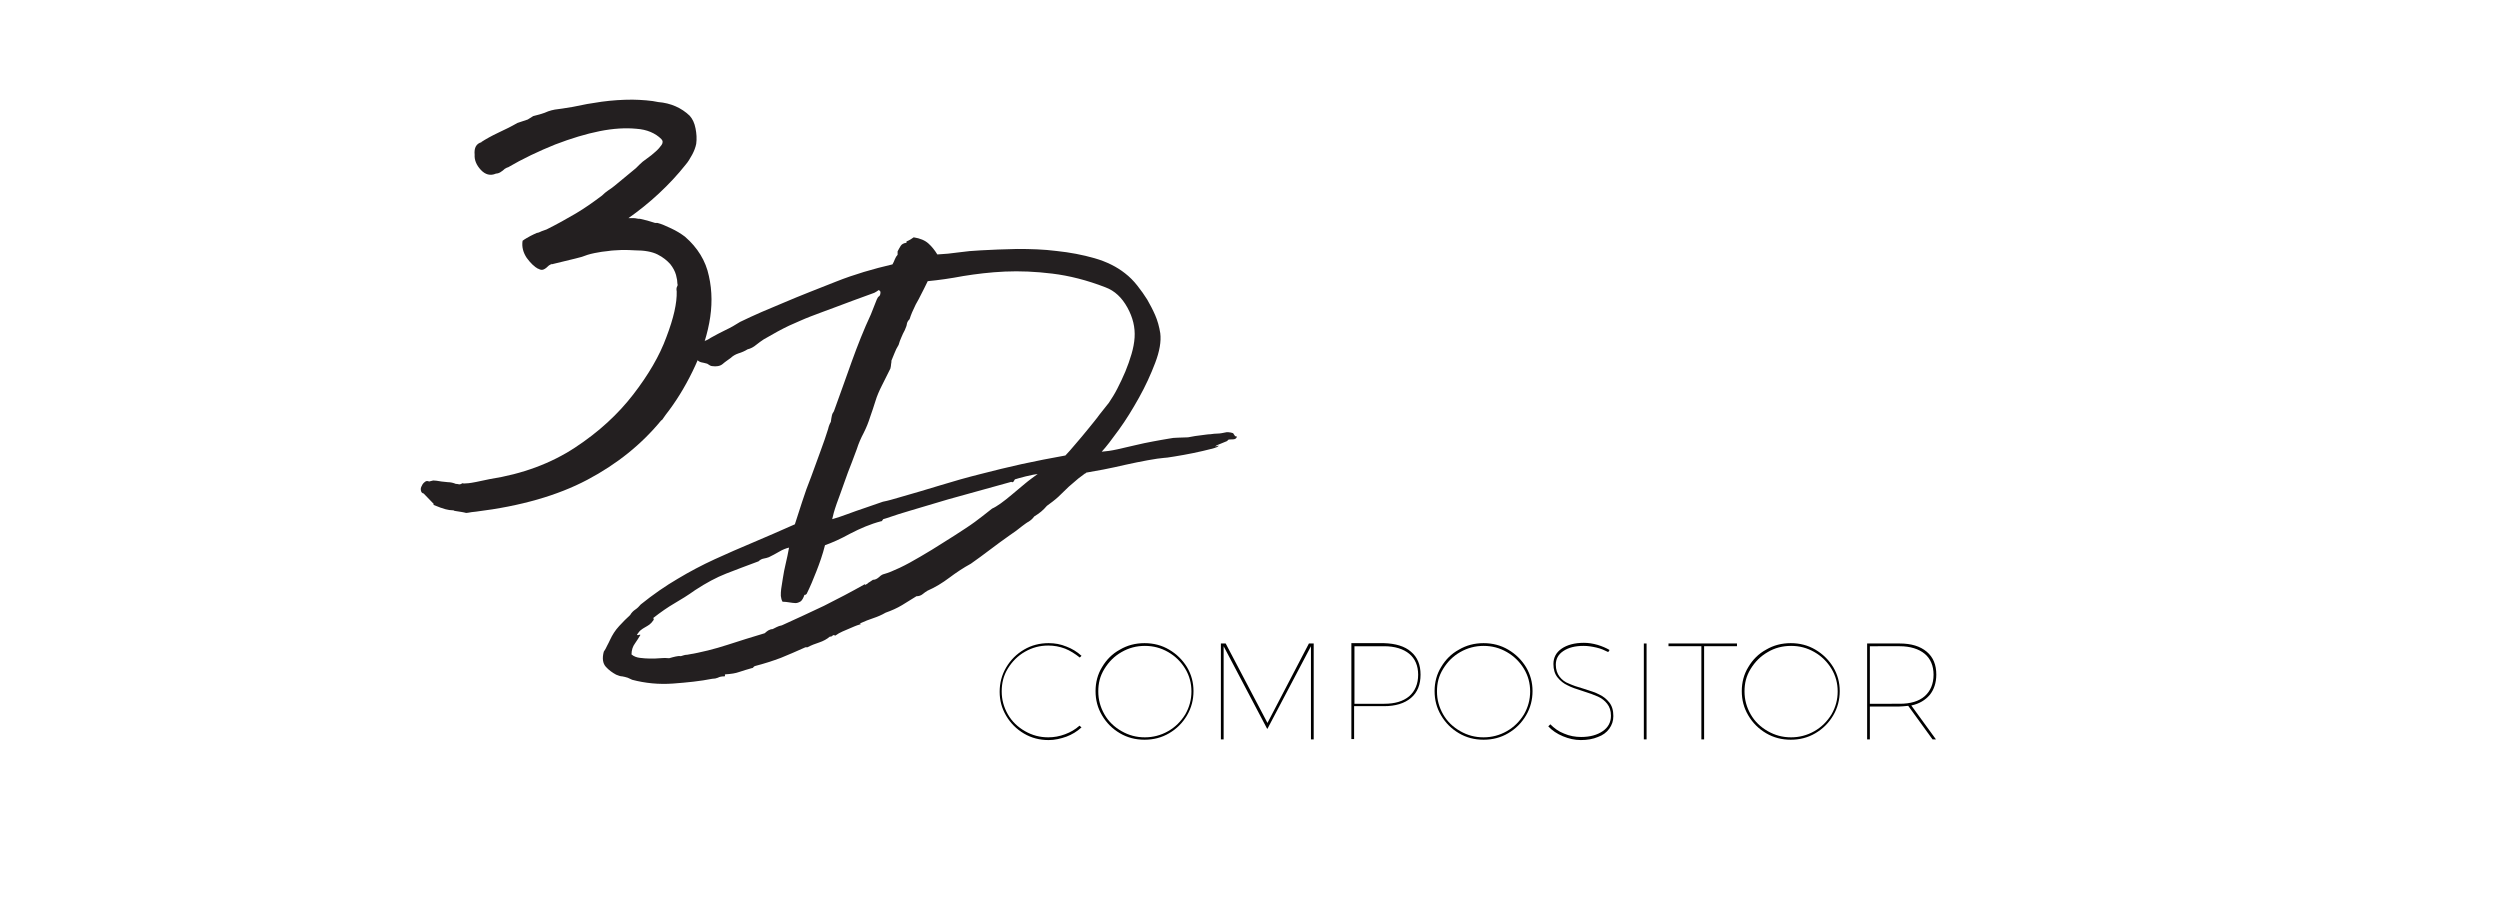
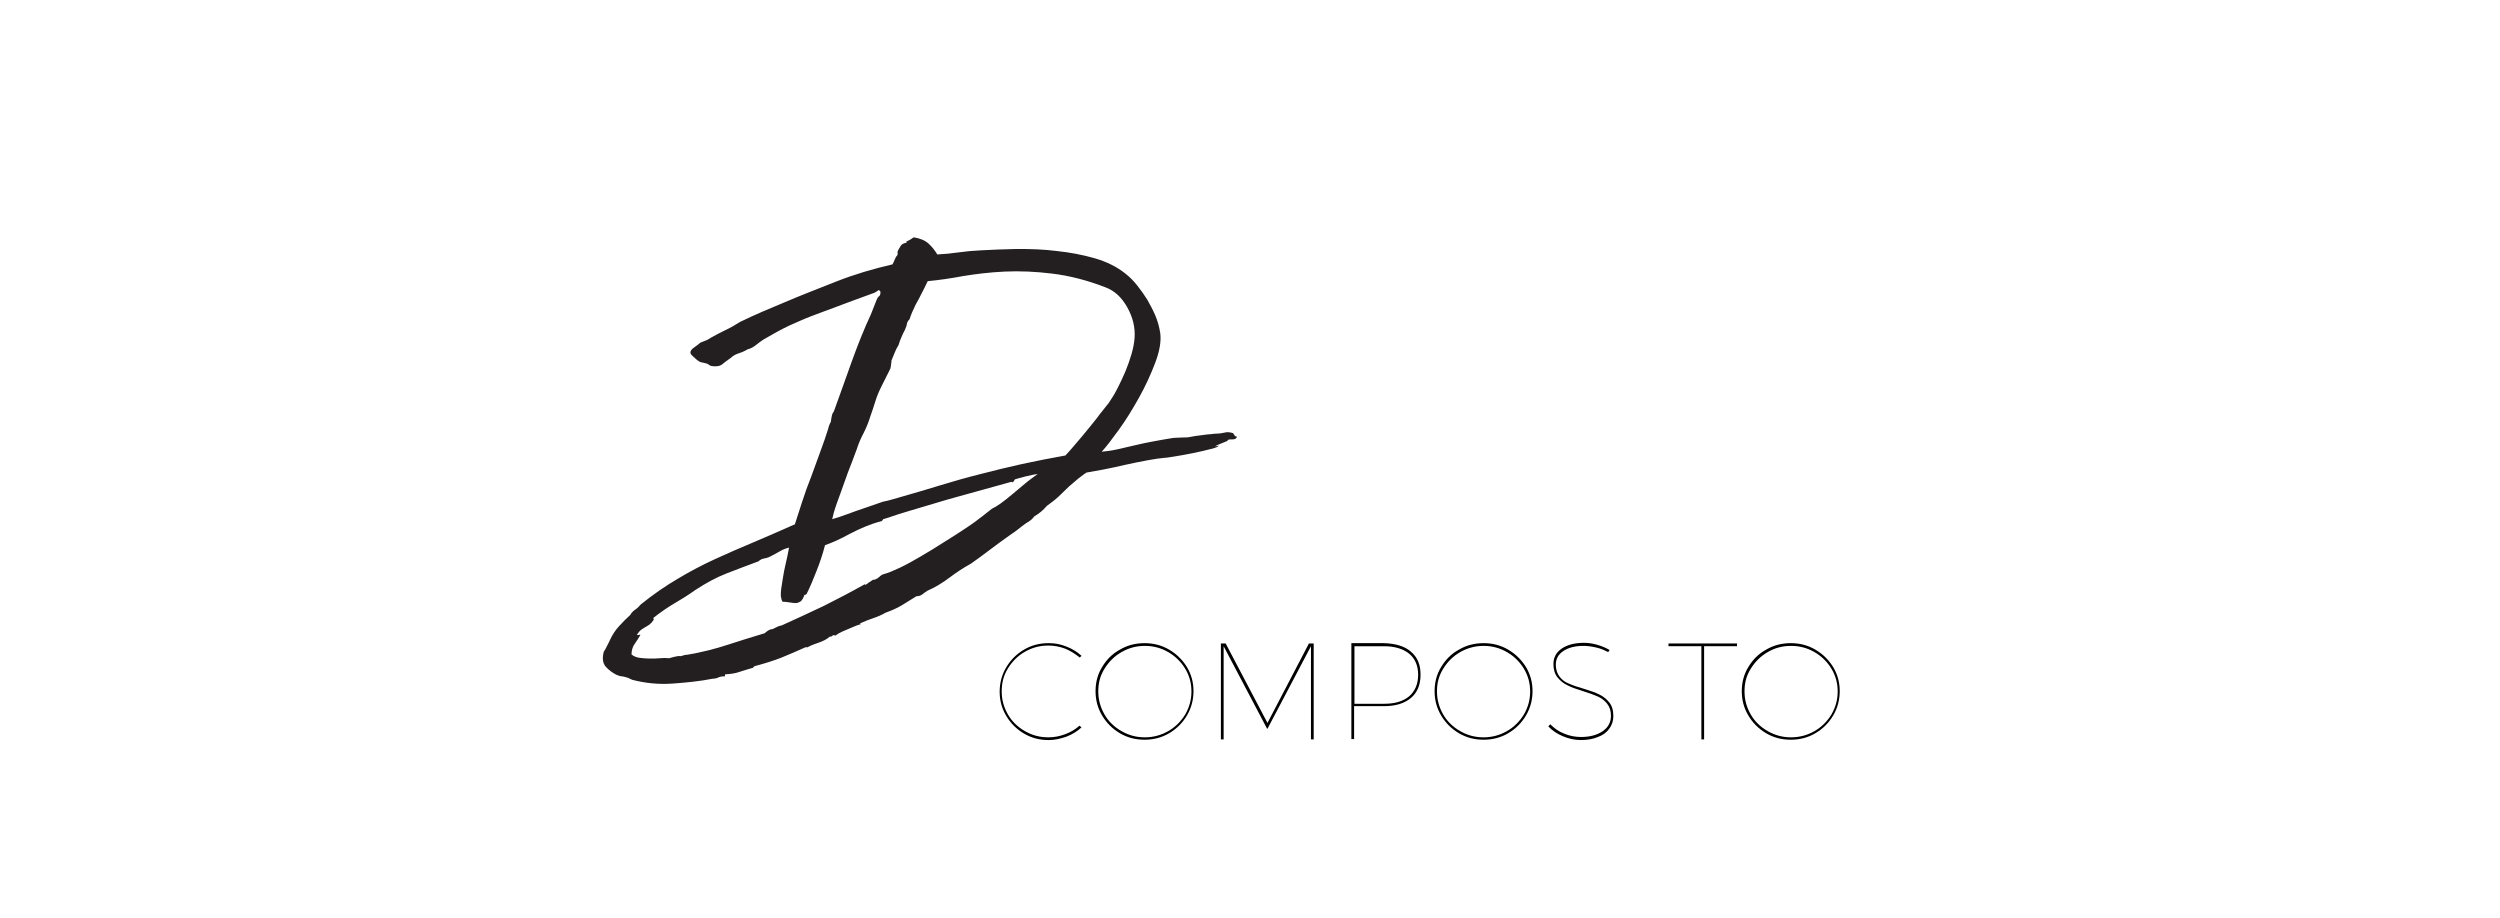
<svg xmlns="http://www.w3.org/2000/svg" version="1.1" id="Layer_1" x="0px" y="0px" viewBox="0 0 730 268" style="enable-background:new 0 0 730 268;" xml:space="preserve">
  <style type="text/css">
	.st0{fill:#231F20;}
</style>
  <g id="_x33_D_Compositor">
    <g>
      <g>
-         <path class="st0" d="M193.2,122.6c-5.8,7.1-13,12.9-21.7,17.5s-19.5,7.7-32.5,9.3c-1,0.1-1.8,0.2-2.2,0.3s-0.8,0.1-1,0     c-0.3-0.1-0.6-0.1-1-0.2c-0.3-0.1-1-0.1-1.9-0.3c-0.1,0-0.2,0-0.3-0.1s-0.3-0.1-0.5-0.1c-0.6,0-1.2-0.1-2-0.3s-1.9-0.6-3.6-1.3     l0.2-0.2l-3-3.1c-0.5-0.1-0.7-0.4-0.8-0.9c-0.1-0.5,0-0.9,0.3-1.4c0.2-0.5,0.5-0.8,0.9-1.1c0.3-0.3,0.8-0.3,1.2-0.1l1.2-0.3     c0.5,0,1.3,0.1,2.4,0.3l1.9,0.2c0.8,0,1.6,0.2,2.3,0.5c0.2,0,0.5,0,0.8,0.1s0.7,0,1.1-0.3c0.2,0.1,0.8,0.1,1.8,0s3-0.5,6.2-1.2     c9.6-1.5,17.9-4.6,24.9-9.2c7-4.6,12.6-9.8,17-15.5s7.7-11.3,9.7-16.8c2.1-5.5,3.1-9.9,3-13.3c-0.1-0.6-0.1-1,0.1-1.4     c0.2-0.3,0.2-0.6,0.1-0.9c0-0.6-0.1-1.4-0.4-2.5c-0.3-1.1-0.9-2.2-1.7-3.2c-0.9-1-2.1-2-3.7-2.8c-1.6-0.8-3.8-1.2-6.6-1.2     c-1.2-0.1-2.5-0.1-3.9-0.1c-1.5,0.1-2.8,0.1-3.9,0.3c-1.2,0.1-2.5,0.3-4,0.6c-1.5,0.3-2.7,0.7-3.7,1.1l-1.9,0.5l-7,1.7l0.2-0.2     l-0.9,0.5c-0.6,0.6-1.1,1-1.6,1.2s-1,0.1-1.6-0.3l0.2,0.2c-1.3-0.7-2.4-1.8-3.5-3.3c-1-1.5-1.5-3.2-1.2-5c0.8-0.6,1.6-1,2.3-1.4     s1.3-0.6,1.9-0.9c0.3,0,0.8-0.2,1.4-0.5l1.4-0.5c3-1.5,5.9-3.1,8.6-4.7c2.7-1.6,5.2-3.4,7.6-5.2c0.6-0.6,1.2-1.1,1.8-1.5     s1.2-0.8,1.8-1.3l6.3-5.2l1-1c0.6-0.6,1.3-1.2,2.2-1.8s1.7-1.3,2.5-2s1.4-1.4,1.8-2c0.4-0.6,0.4-1.2-0.1-1.7     c-1.7-1.7-4.2-2.8-7.3-3c-3.1-0.3-6.7-0.1-10.7,0.7s-8.3,2.1-13,3.9c-4.7,1.9-9.4,4.1-14,6.8l0.2-0.2l-0.9,0.5     c-0.3,0.3-0.8,0.7-1.3,1s-1,0.4-1.3,0.4c-1.6,0.7-3.1,0.3-4.4-1.1c-1.3-1.4-1.9-2.9-1.8-4.4c-0.2-2.1,0.5-3.3,2.1-3.7h-0.2     c1.4-0.9,3-1.8,4.9-2.7s3.8-1.8,5.7-2.9l3-1l1.6-1l1.9-0.5c1-0.3,1.9-0.6,2.5-0.9c0.6-0.2,1.3-0.4,1.9-0.5     c0.6-0.1,1.4-0.2,2.2-0.3c0.8-0.1,1.9-0.3,3.1-0.5c2.7-0.6,5.5-1.1,8.4-1.5c3-0.4,5.9-0.6,9-0.6c1.3,0,2.6,0.1,4,0.2     s2.5,0.3,3.5,0.5c3.7,0.3,6.8,1.7,9.2,4c0.8,0.9,1.4,2.1,1.7,3.7c0.3,1.5,0.4,3,0.2,4.5c-0.2,1-0.6,2.1-1.2,3.2     c-0.6,1.1-1.2,2.1-1.9,2.9c-2.3,2.9-4.9,5.7-7.8,8.4c-2.9,2.7-5.9,5.1-8.9,7.2h1.4c0.3,0,0.7,0,1,0.1s0.7,0.1,1,0.1l2.1,0.5     l2.3,0.7h0.7c1.2,0.3,2.5,0.9,4,1.6s2.8,1.5,4,2.4c3.7,3.2,6.1,7.1,7,11.5c1,4.4,1,9,0.1,13.7c-0.9,4.8-2.6,9.5-4.9,14.2     c-2.3,4.7-4.9,8.9-7.8,12.6l-1.2,1.7L193.2,122.6z" />
        <path class="st0" d="M361.2,127.5c-0.2,0.6-0.6,0.8-1.3,0.8c-0.7,0-1.1,0-1.4,0.2c0.1,0.1-0.1,0.3-0.7,0.5s-1.1,0.5-1.7,0.7     s-1,0.4-1.2,0.6c-0.2,0.1,0.1,0.1,0.9-0.2c0.1,0.3-0.6,0.6-2.2,1c-1.5,0.4-3.3,0.8-5.2,1.2c-1.9,0.4-3.7,0.7-5.5,1     c-1.7,0.3-2.7,0.4-3,0.4c-1.1,0.1-2.7,0.3-4.8,0.7c-2.1,0.4-4.2,0.8-6.4,1.3c-2.2,0.5-4.4,1-6.5,1.4s-3.8,0.7-5,0.9l-0.3,0.3     v-0.1c-0.7,0.5-1.3,1-2,1.5c-0.7,0.6-1.6,1.4-2.8,2.4c-1,1-2.1,2-3.1,3c-1.1,1-2.2,1.8-3.3,2.6c-0.6,0.7-1.1,1.2-1.7,1.7     s-1.2,0.9-2,1.4c-0.5,0.7-1,1.1-1.6,1.5c-0.6,0.3-1.2,0.8-1.9,1.3c-0.6,0.5-1.2,0.9-1.8,1.4c-0.7,0.5-1.3,0.9-2,1.4     c-1.9,1.3-3.7,2.7-5.6,4.1c-1.9,1.4-3.7,2.8-5.6,4.1c-2.2,1.2-4.3,2.6-6.3,4.1s-4.1,2.8-6.4,3.8c-0.5,0.3-0.9,0.6-1.4,1     s-1.1,0.6-1.8,0.6c-1.3,0.8-2.7,1.7-4.2,2.6c-1.5,0.9-3.1,1.6-4.8,2.2c-1.2,0.7-2.4,1.2-3.6,1.6c-1.2,0.4-2.5,0.9-3.8,1.5     c-0.2-0.1-0.2-0.1,0,0.1c0.2,0.1,0.2,0.2,0,0.2c-0.7,0.2-1.2,0.4-1.7,0.6c-0.5,0.2-0.9,0.4-1.4,0.6c-0.7,0.3-1.4,0.6-2.1,0.9     c-0.7,0.3-1.4,0.7-2.1,1.2c-0.4-0.2-0.6-0.2-0.8,0c-0.1,0.2-0.4,0.3-0.8,0.3c-0.8,0.7-1.9,1.3-3.1,1.7c-1.2,0.4-2.3,0.8-3.4,1.4     h-0.6c-2.4,1.1-4.8,2.1-7.2,3.1c-2.4,0.9-4.9,1.7-7.6,2.4c-0.2,0.1-0.3,0.2-0.4,0.3c0,0.1-0.2,0.3-0.5,0.3     c-1.3,0.4-2.5,0.7-3.6,1.1c-1.1,0.4-2.4,0.6-4,0.7c-0.2,0-0.3,0.1-0.2,0.3c0,0.2,0,0.3-0.2,0.3c-0.7,0-1.4,0.1-1.9,0.4     c-0.5,0.2-1,0.3-1.6,0.3c-3.5,0.7-7.4,1.1-11.5,1.4c-4.1,0.3-8.1-0.1-11.9-1.1l-1.3-0.6c-0.6-0.2-1.1-0.3-1.6-0.4     c-0.5,0-1.1-0.2-1.8-0.5c-1.1-0.6-2.1-1.3-3-2.3s-1.1-2.5-0.6-4.4c0.4-0.6,0.7-1.1,1-1.8c0.3-0.6,0.6-1.1,0.8-1.6     c0.7-1.5,1.5-2.8,2.7-4.1c1.1-1.2,2.2-2.3,3.2-3.2c0.4-0.7,0.9-1.2,1.5-1.6c0.6-0.4,1.1-0.9,1.6-1.5c3.6-2.9,7.2-5.4,10.8-7.5     c3.5-2.1,7.1-4,10.8-5.7s7.4-3.3,11.2-4.9c3.8-1.6,7.9-3.4,12.2-5.3c0.6-1.9,1.3-4,2.1-6.5s1.7-5,2.7-7.5c0.9-2.5,1.8-5,2.7-7.4     s1.6-4.5,2.2-6.4c0.2-0.9,0.5-1.6,0.8-2.1c0.1-0.7,0.2-1.4,0.3-1.8c0.1-0.5,0.3-0.9,0.6-1.3c1.8-4.9,3.5-9.8,5.2-14.5     s3.5-9.3,5.6-13.8l1.7-4.3c0.2-0.5,0.4-0.8,0.7-1c0.3-0.2,0.4-0.7,0.4-1.3c-0.3-0.5-0.6-0.6-0.8-0.3c-0.3,0.2-0.6,0.4-1,0.6     c-4.6,1.7-8.3,3-11.1,4.1c-2.8,1-5.3,2-7.5,2.8c-2.1,0.8-4.2,1.8-6.3,2.7c-2.1,1-4.5,2.3-7.4,4c-0.7,0.5-1.5,1-2.2,1.6     s-1.6,1.1-2.5,1.3c-0.8,0.5-1.7,0.9-2.7,1.2c-0.9,0.3-1.7,0.8-2.2,1.3c-0.8,0.6-1.6,1.1-2.4,1.8c-0.7,0.6-1.8,0.8-3.1,0.6     c-0.2,0-0.4-0.1-0.6-0.2c-0.2-0.1-0.5-0.3-0.8-0.5c-0.7-0.2-1.2-0.3-1.7-0.4s-0.9-0.4-1.4-0.8c-0.3-0.3-0.7-0.6-1.1-1     c-0.5-0.4-0.7-0.8-0.7-1.1c0-0.5,0.4-1,1.3-1.6c0.8-0.6,1.4-1,1.5-1.2c0.5-0.2,1-0.4,1.5-0.6c0.6-0.2,1.1-0.5,1.7-0.9     c1.3-0.7,2.7-1.5,4.2-2.2s2.9-1.5,4.3-2.4c2.1-1,4.2-2,6.3-2.9s4.2-1.8,6.4-2.7c4.9-2.1,10.1-4.1,15.4-6.2     c5.3-2.1,10.8-3.7,16.4-5c0.3-0.5,0.5-1,0.7-1.5s0.5-1,0.8-1.3v-1c0.3-0.6,0.6-1.1,0.9-1.6s0.9-0.8,1.6-0.9c0.1,0,0.1,0,0.1-0.1     v-0.3c0.5-0.2,0.9-0.4,1.2-0.6c0.3-0.2,0.6-0.4,0.9-0.6c1.9,0.3,3.3,0.9,4.3,1.8s1.8,1.9,2.6,3.2c2.1-0.1,4.1-0.3,6.2-0.6     c2.1-0.3,4.3-0.5,6.5-0.6c3.2-0.2,6.7-0.3,10.6-0.4c3.9,0,7.7,0.1,11.6,0.6c3.8,0.4,7.5,1.1,11,2.1s6.5,2.5,8.9,4.4     c1.3,1,2.5,2.2,3.6,3.6s2.1,2.8,2.9,4.1c0.8,1.4,1.6,2.9,2.3,4.5c0.7,1.6,1.2,3.4,1.5,5.3c0.3,2.4-0.2,5.3-1.5,8.7     c-1.3,3.4-2.8,6.7-4.7,10.1c-1.9,3.4-3.8,6.5-5.9,9.4c-2.1,2.9-3.7,5-5,6.4c1.3-0.1,2.8-0.3,4.6-0.7c1.7-0.4,3.5-0.8,5.2-1.2     s3.5-0.8,5.2-1.1s3.2-0.6,4.5-0.8c0.9-0.2,1.9-0.3,2.8-0.3s1.9-0.1,2.9-0.1c1.5-0.3,2.8-0.5,3.8-0.6s1.9-0.3,2.7-0.3     c0.7-0.1,1.5-0.2,2.2-0.2s1.6-0.2,2.6-0.4c0.3,0,0.7,0,1.2,0.1s0.8,0.2,0.8,0.4c0.4,0.5,0.5,0.7,0.3,0.6     C360.6,127.3,360.7,127.4,361.2,127.5z M295.3,140.7c-7.6,2.1-13.7,3.8-18.4,5.1c-4.7,1.4-8.4,2.5-11.1,3.3s-4.6,1.4-5.7,1.8     c-1.1,0.4-1.9,0.6-2.2,0.7c-0.3,0.5-0.5,0.7-0.6,0.6c-3.1,0.8-6.1,2.1-9,3.6c-2.9,1.6-5.4,2.7-7.4,3.4c-0.7,2.8-1.6,5.3-2.5,7.6     s-1.8,4.5-2.9,6.7c-0.1,0-0.2,0-0.2,0.1s-0.2,0.1-0.4,0.1c-0.3,0.9-0.7,1.6-1.1,1.9c-0.5,0.3-1,0.5-1.5,0.5s-1.1-0.1-1.8-0.2     c-0.7-0.1-1.3-0.2-2-0.2c-0.3-0.5-0.4-1-0.5-1.7c0-0.7,0-1.3,0.1-2s0.3-1.8,0.5-3.2s0.5-2.8,0.8-4.1c0.4-1.6,0.7-3.2,1-4.8     c-0.9,0.2-1.9,0.6-2.9,1.2c-1,0.6-2,1.1-3,1.6c-0.5,0.2-1,0.3-1.5,0.4c-0.6,0.1-1.1,0.4-1.5,0.8c-3.5,1.3-6.7,2.5-9.5,3.6     s-5.8,2.7-9,4.8c-2.1,1.5-4.2,2.8-6.1,3.9c-1.9,1.1-3.9,2.5-6.1,4.2c0,0.2,0,0.3,0.1,0.4c0,0,0,0.2-0.1,0.3     c-0.4,0.6-0.8,1-1.2,1.3s-0.8,0.5-1.3,0.8c-0.4,0.2-0.8,0.5-1.2,0.8s-0.7,0.8-1.1,1.3c0.1,0.2,0.3,0.2,0.5,0.1     c0.2-0.1,0.4-0.1,0.5,0c-0.5,0.8-1,1.7-1.6,2.5s-1,1.9-1,3.2c0.7,0.6,1.6,0.9,2.5,1s1.9,0.2,2.9,0.2s2,0,2.9-0.1     c1-0.1,1.9-0.1,2.7,0c0.7-0.2,1.4-0.4,1.9-0.5s1-0.2,1.5-0.1c0.4-0.1,0.7-0.2,1-0.3s0.6-0.1,0.8-0.1c4.2-0.7,8.1-1.7,11.8-2.9     c3.6-1.2,7.3-2.3,10.9-3.4c0.3-0.3,0.6-0.5,1-0.8c0.4-0.2,0.8-0.4,1.3-0.4c0.4-0.2,0.8-0.4,1.2-0.6c0.4-0.2,0.9-0.4,1.5-0.5     c4.2-1.9,8.3-3.8,12.3-5.7c4-2,8-4.1,11.9-6.3c0.2,0.2,0.3,0.2,0.4,0.1c0-0.1,0.2-0.2,0.3-0.2c0.2-0.2,0.4-0.4,0.8-0.6     c0.3-0.2,0.6-0.4,0.9-0.6c0.7,0,1.2-0.3,1.8-0.8c0.5-0.5,1-0.8,1.5-0.9c1.1-0.3,2.6-0.9,4.5-1.8c1.9-0.9,3.9-2,6.1-3.3     s4.4-2.6,6.7-4.1c2.3-1.4,4.4-2.8,6.4-4.1s3.6-2.5,5-3.6s2.3-1.8,2.8-2.2c0.7-0.3,1.5-0.8,2.5-1.5s2.1-1.6,3.3-2.6     c1.2-1,2.4-2,3.7-3.1c1.3-1.1,2.6-2,3.8-2.9c-0.7,0.1-1.9,0.3-3.5,0.7s-2.6,0.7-2.9,0.8c-0.2,0-0.3,0.1-0.4,0.3     C295.9,140.9,295.6,140.9,295.3,140.7z M262.4,145.3c4.2-1.2,8.3-2.4,12.2-3.6c3.9-1.2,7.8-2.3,11.8-3.3c3.9-1,7.9-2,12-2.9     s8.3-1.7,12.7-2.5c0.8-0.8,1.8-2,3-3.4s2.4-2.8,3.6-4.3s2.4-2.9,3.4-4.3c1.1-1.4,2-2.5,2.7-3.4c0.8-1.2,1.7-2.6,2.5-4.2     s1.6-3.2,2.3-4.9c0.7-1.7,1.3-3.4,1.8-5.1s0.8-3.3,0.9-4.8c0.2-3-0.5-5.9-2.1-8.8s-3.7-4.9-6.4-5.9c-5.4-2.1-10.6-3.4-15.5-4     s-9.5-0.8-13.9-0.6c-4.3,0.2-8.4,0.7-12.1,1.3c-3.7,0.7-7.2,1.2-10.4,1.5c-0.8,1.7-1.5,3-1.9,3.8c-0.4,0.9-1,1.9-1.6,3     c-0.8,1.6-1.4,3-1.8,4.3c-0.5,0.5-0.7,0.9-0.8,1.4c0,0.3-0.2,0.9-0.6,1.8c-0.4,0.7-0.7,1.4-1,2.1s-0.6,1.4-0.8,2.2     c-0.5,0.8-0.9,1.6-1.2,2.4c-0.3,0.7-0.6,1.5-0.9,2.2c0,0.3,0,0.6-0.1,1c0,0.4-0.1,0.8-0.2,1.3l-2.5,5c-0.7,1.4-1.4,2.9-1.9,4.6     c-0.5,1.6-1,3.1-1.5,4.5c-0.5,1.6-1.1,3.1-1.9,4.7c-0.8,1.5-1.5,3.1-2,4.7c-0.3,0.8-0.8,2.2-1.5,4s-1.5,3.8-2.2,5.9     c-0.7,2.1-1.5,4.1-2.2,6.1s-1.1,3.5-1.3,4.5c1.4-0.4,2.9-0.9,4.5-1.5s3.3-1.2,5.1-1.8s3.5-1.2,5.2-1.8     C259.4,146.2,261,145.7,262.4,145.3z" />
      </g>
    </g>
    <g>
      <g>
        <path d="M311,189.4c-1.6-0.6-3.2-0.9-4.9-0.9c-2.5,0-4.7,0.6-6.8,1.8c-2.1,1.2-3.7,2.8-5,4.9s-1.8,4.3-1.8,6.7s0.6,4.6,1.8,6.7     c1.2,2.1,2.9,3.7,5,4.9s4.3,1.8,6.8,1.8c1.7,0,3.3-0.3,4.9-0.9c1.6-0.6,3-1.4,4.2-2.5l0.6,0.5c-1.3,1.2-2.8,2.1-4.4,2.7     c-1.7,0.6-3.4,1-5.2,1c-2.6,0-5-0.6-7.2-1.9c-2.2-1.3-3.9-3-5.2-5.2c-1.3-2.2-1.9-4.5-1.9-7s0.6-4.9,1.9-7.1     c1.3-2.2,3-3.9,5.2-5.2s4.6-1.9,7.2-1.9c1.8,0,3.5,0.3,5.2,1c1.6,0.6,3.1,1.5,4.4,2.7l-0.5,0.5C313.9,190.9,312.5,190,311,189.4z     " />
        <path d="M341.4,189.7c2.2,1.3,3.9,3,5.2,5.1c1.3,2.2,1.9,4.5,1.9,7s-0.6,4.9-1.9,7.1c-1.3,2.2-3,3.9-5.2,5.2s-4.6,1.9-7.2,1.9     s-5-0.6-7.2-1.9c-2.2-1.3-3.9-3-5.2-5.2c-1.3-2.2-1.9-4.5-1.9-7.1c0-2.5,0.6-4.9,1.9-7c1.3-2.2,3-3.9,5.2-5.1     c2.2-1.3,4.6-1.9,7.2-1.9S339.2,188.4,341.4,189.7z M327.5,190.4c-2.1,1.2-3.7,2.8-5,4.9s-1.8,4.2-1.8,6.6c0,2.4,0.6,4.6,1.8,6.7     c1.2,2.1,2.9,3.7,5,4.9s4.3,1.8,6.8,1.8c2.4,0,4.7-0.6,6.8-1.8c2.1-1.2,3.7-2.8,5-4.9c1.2-2.1,1.8-4.3,1.8-6.7s-0.6-4.6-1.8-6.6     s-2.9-3.7-5-4.9s-4.3-1.8-6.8-1.8C331.8,188.6,329.6,189.2,327.5,190.4z" />
        <path d="M356.5,187.9h1.4l12.2,23.2l12.1-23.2h1.4v28h-0.8v-27.2l-12.7,24.1H370l-12.7-24.1v27.2h-0.8V187.9z" />
        <path d="M412,190.3c1.9,1.6,2.8,3.8,2.8,6.7s-0.9,5.2-2.8,6.8s-4.5,2.4-7.9,2.4h-8.7v9.6h-0.8v-28h9.5     C407.5,187.9,410.2,188.7,412,190.3z M411.5,203.3c1.7-1.5,2.6-3.6,2.6-6.3c0-2.6-0.9-4.7-2.6-6.1c-1.7-1.4-4.2-2.2-7.3-2.2h-8.7     v16.8h8.7C407.3,205.5,409.7,204.8,411.5,203.3z" />
        <path d="M440.4,189.7c2.2,1.3,3.9,3,5.2,5.1c1.3,2.2,1.9,4.5,1.9,7s-0.6,4.9-1.9,7.1c-1.3,2.2-3,3.9-5.2,5.2s-4.6,1.9-7.2,1.9     s-5-0.6-7.2-1.9c-2.2-1.3-3.9-3-5.2-5.2c-1.3-2.2-1.9-4.5-1.9-7.1c0-2.5,0.6-4.9,1.9-7c1.3-2.2,3-3.9,5.2-5.1     c2.2-1.3,4.6-1.9,7.2-1.9S438.2,188.4,440.4,189.7z M426.4,190.4c-2.1,1.2-3.7,2.8-5,4.9s-1.8,4.2-1.8,6.6c0,2.4,0.6,4.6,1.8,6.7     c1.2,2.1,2.9,3.7,5,4.9s4.3,1.8,6.8,1.8c2.4,0,4.7-0.6,6.8-1.8c2.1-1.2,3.7-2.8,5-4.9c1.2-2.1,1.8-4.3,1.8-6.7s-0.6-4.6-1.8-6.6     s-2.9-3.7-5-4.9s-4.3-1.8-6.8-1.8C430.8,188.6,428.5,189.2,426.4,190.4z" />
        <path d="M466.2,189.1c-1.3-0.3-2.5-0.5-3.8-0.5c-2.5,0-4.4,0.5-5.9,1.5s-2.2,2.3-2.2,4c0,1.4,0.4,2.6,1.1,3.5s1.6,1.6,2.7,2     c1.1,0.5,2.5,1,4.3,1.5c1.9,0.6,3.5,1.1,4.6,1.7c1.1,0.5,2.1,1.3,2.9,2.3s1.2,2.3,1.2,4c0,1.4-0.4,2.6-1.2,3.7s-1.9,1.9-3.3,2.4     c-1.4,0.6-3.1,0.9-5,0.9c-1.8,0-3.5-0.4-5.2-1.1c-1.7-0.7-3.2-1.7-4.3-2.9l0.6-0.6c1.1,1.1,2.4,2.1,4,2.7c1.6,0.7,3.3,1,5,1     c2.6,0,4.7-0.6,6.3-1.7s2.4-2.6,2.4-4.5c0-1.5-0.4-2.6-1.1-3.5s-1.6-1.6-2.7-2.1s-2.5-1-4.4-1.6s-3.4-1.1-4.5-1.7     c-1.1-0.5-2.1-1.3-2.9-2.3s-1.2-2.3-1.2-3.9c0-1.9,0.8-3.4,2.4-4.5s3.8-1.7,6.5-1.7c1.3,0,2.6,0.2,4,0.6c1.3,0.4,2.5,0.9,3.5,1.5     l-0.4,0.6C468.6,189.9,467.5,189.4,466.2,189.1z" />
-         <path d="M480,187.9h0.8v28H480V187.9z" />
        <path d="M487.2,187.9h20v0.8h-9.6v27.2h-0.8v-27.2h-9.6V187.9z" />
        <path d="M530.1,189.7c2.2,1.3,3.9,3,5.2,5.1c1.3,2.2,1.9,4.5,1.9,7s-0.6,4.9-1.9,7.1c-1.3,2.2-3,3.9-5.2,5.2s-4.6,1.9-7.2,1.9     c-2.6,0-5-0.6-7.2-1.9c-2.2-1.3-3.9-3-5.2-5.2c-1.3-2.2-1.9-4.5-1.9-7.1c0-2.5,0.6-4.9,1.9-7c1.3-2.2,3-3.9,5.2-5.1     c2.2-1.3,4.6-1.9,7.2-1.9S527.9,188.4,530.1,189.7z M516.2,190.4c-2.1,1.2-3.7,2.8-5,4.9s-1.8,4.2-1.8,6.6c0,2.4,0.6,4.6,1.8,6.7     c1.2,2.1,2.9,3.7,5,4.9s4.3,1.8,6.8,1.8c2.4,0,4.7-0.6,6.8-1.8s3.7-2.8,5-4.9c1.2-2.1,1.8-4.3,1.8-6.7s-0.6-4.6-1.8-6.6     s-2.9-3.7-5-4.9s-4.3-1.8-6.8-1.8C520.5,188.6,518.2,189.2,516.2,190.4z" />
-         <path d="M563.5,202.9c-1.3,1.5-3,2.6-5.4,3.1l7.2,9.9h-1l-7.1-9.8c-1.1,0.1-1.9,0.2-2.6,0.2H546v9.6h-0.8v-28h9.5     c3.4,0,6,0.8,7.9,2.4c1.9,1.6,2.8,3.8,2.8,6.7C565.4,199.4,564.7,201.4,563.5,202.9z M554.7,205.5c3.1,0,5.6-0.7,7.3-2.2     s2.6-3.6,2.6-6.3c0-2.6-0.9-4.7-2.6-6.1c-1.7-1.4-4.2-2.2-7.3-2.2H546v16.8H554.7z" />
      </g>
    </g>
  </g>
</svg>